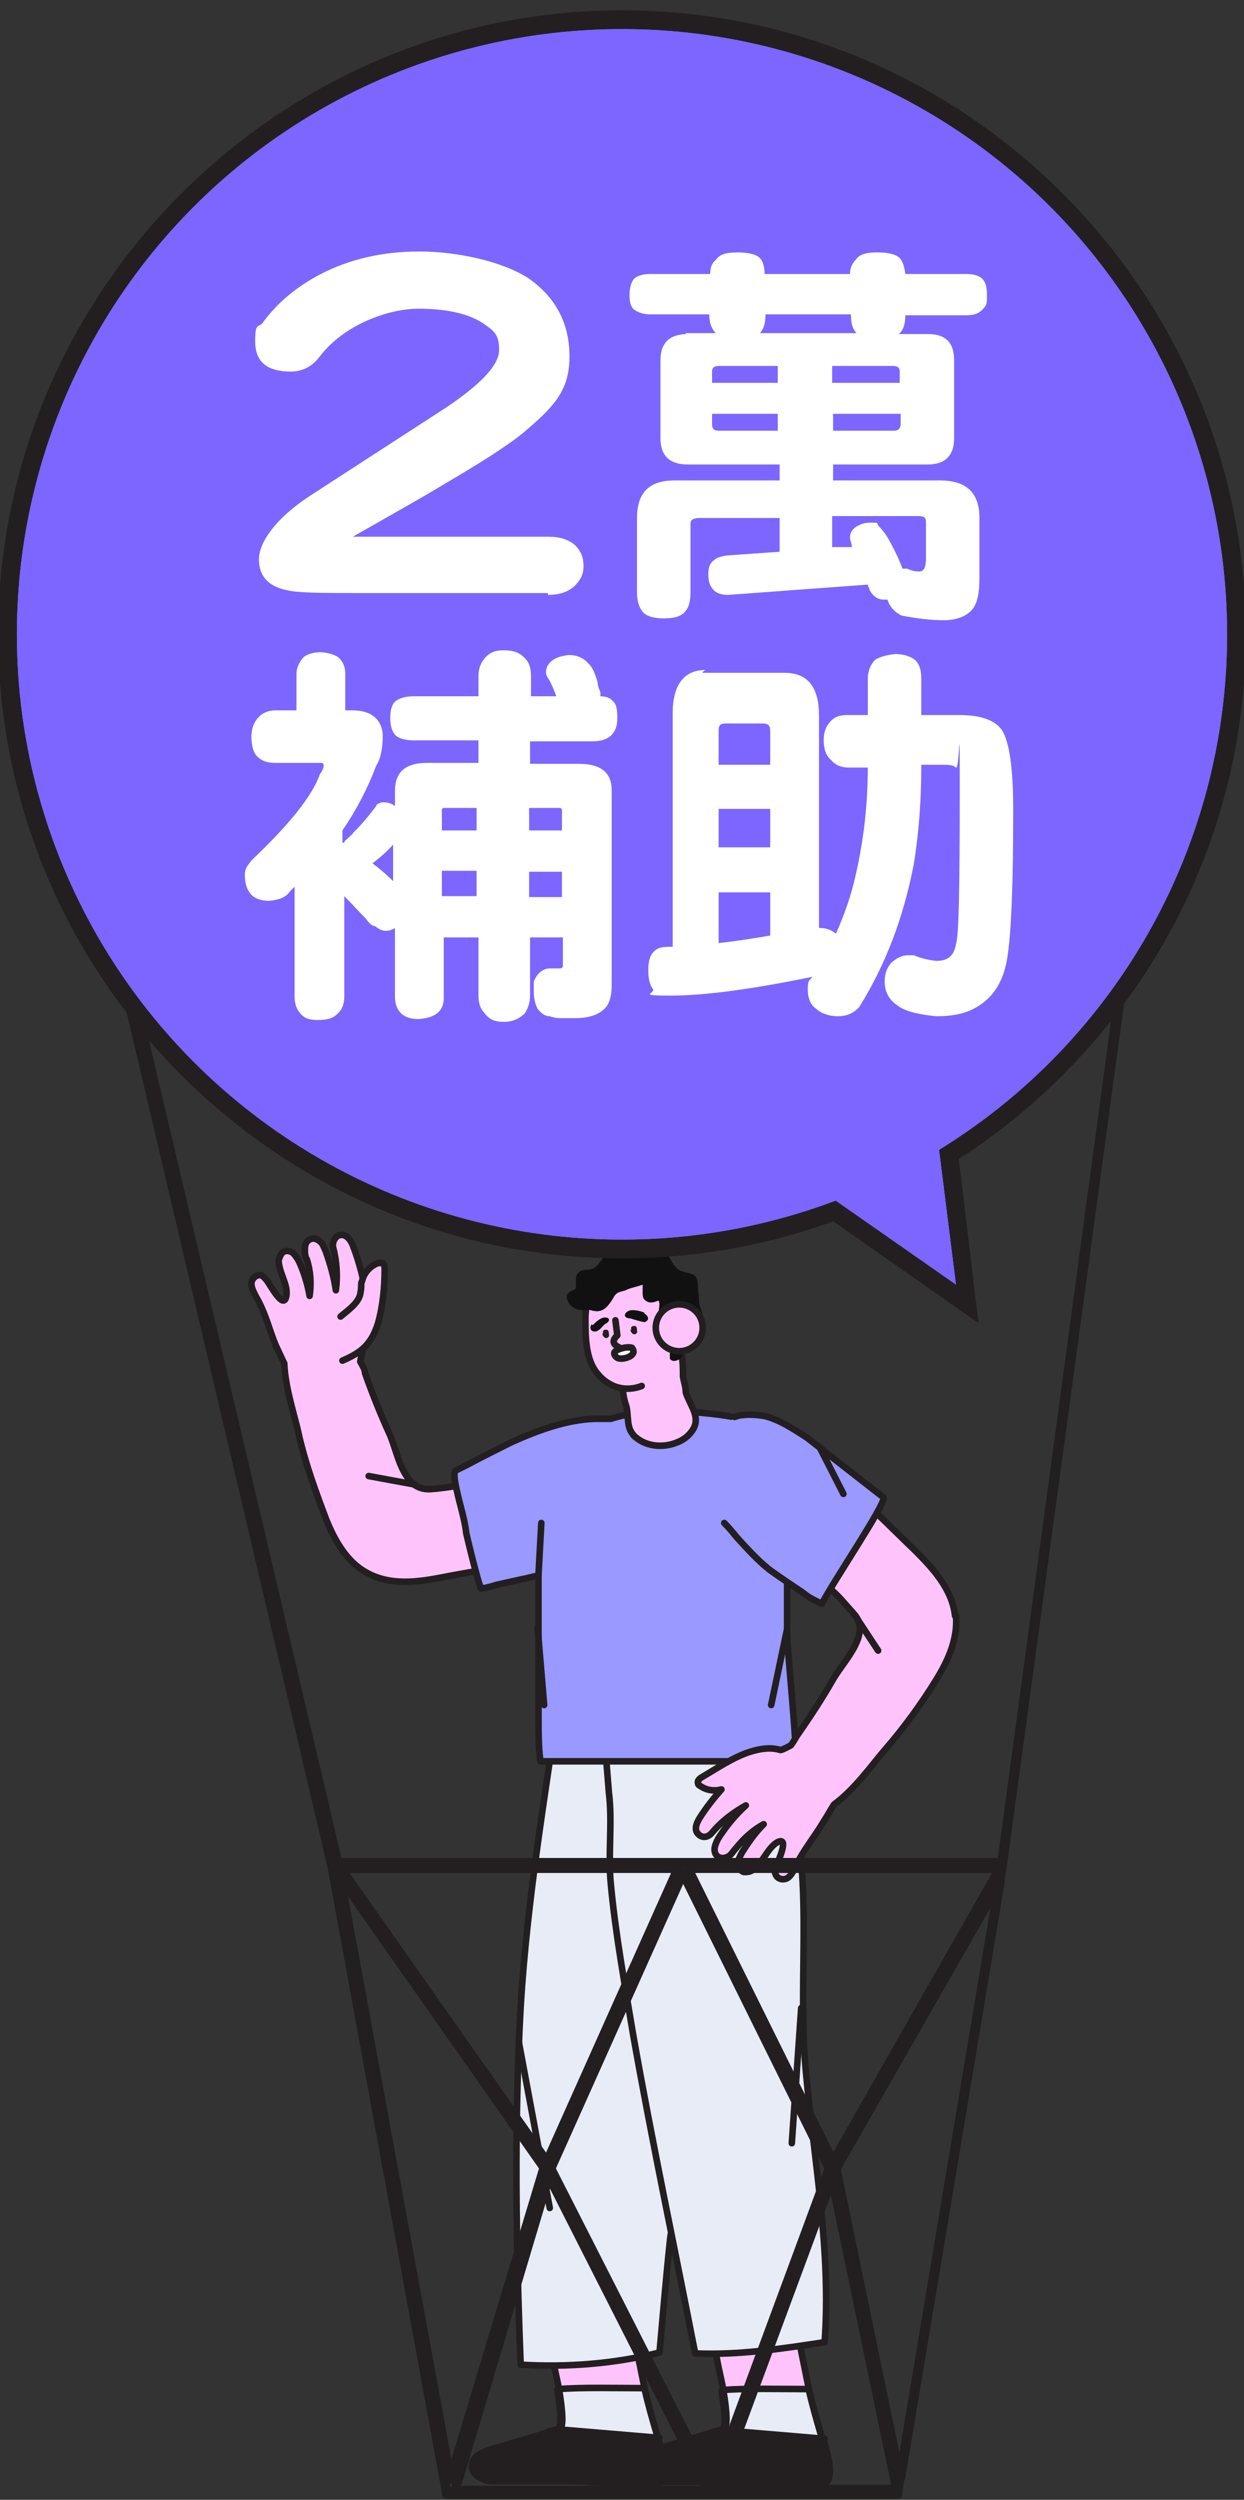
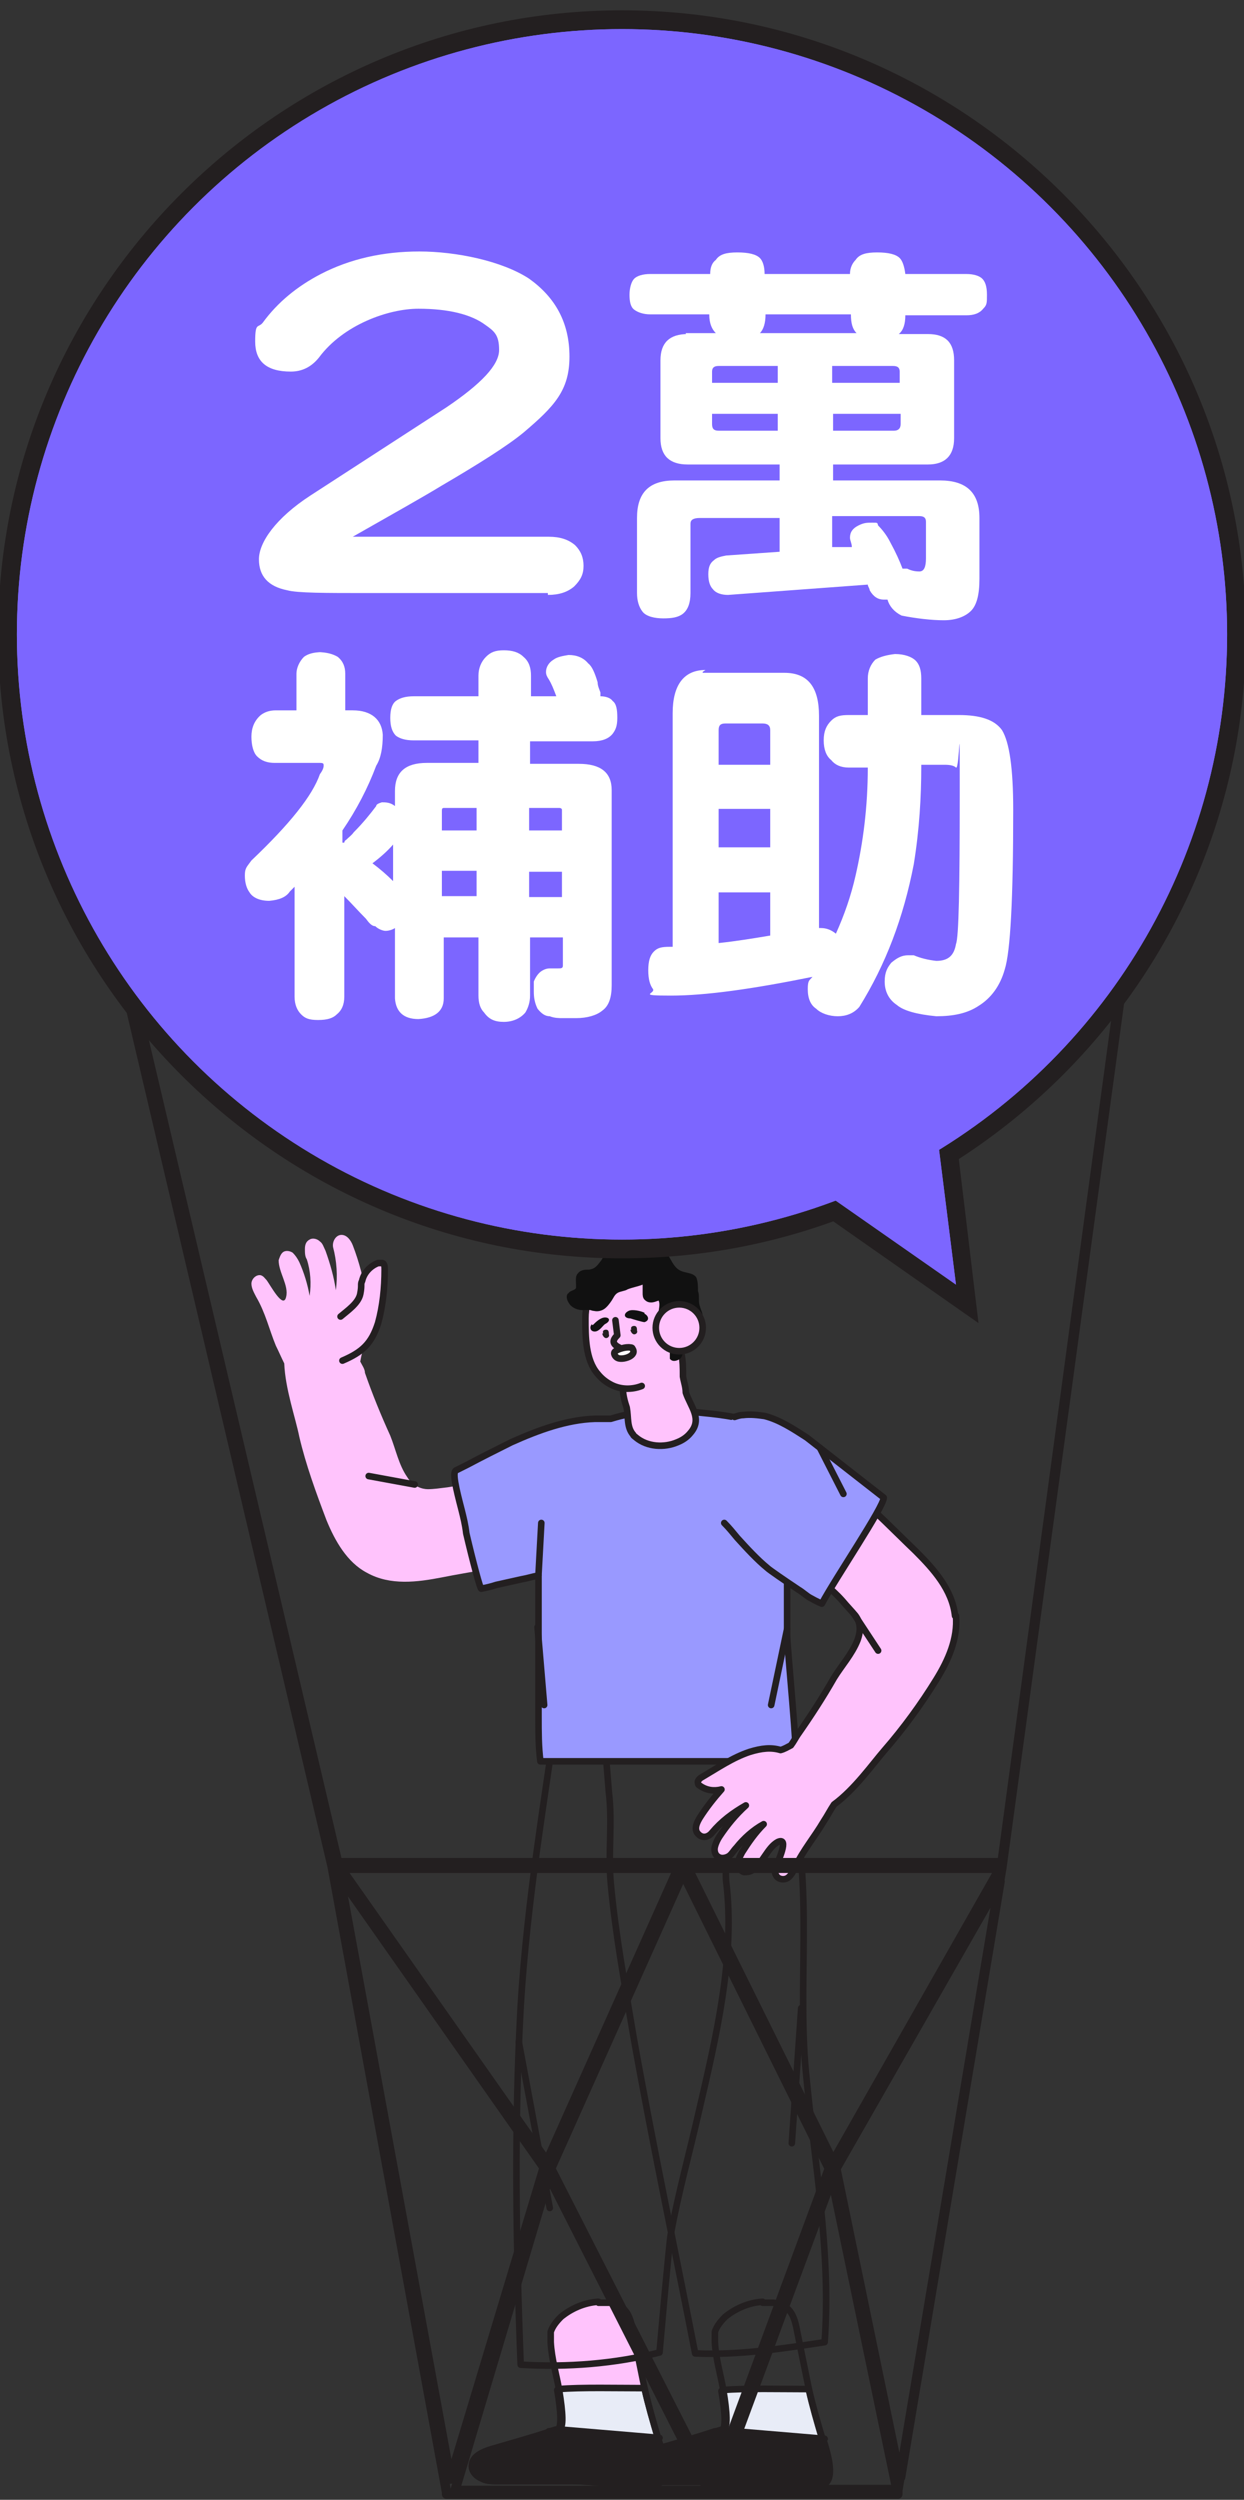
<svg xmlns="http://www.w3.org/2000/svg" id="_圖層_2" data-name=" 圖層 2" version="1.1" viewBox="0 0 132.6 266.4">
  <rect x="0" y="0" width="132.6" height="266.4" fill="#333333" stroke="none" />
  <defs>
    <style>
      .cls-1, .cls-2 {
        fill: none;
        stroke: #231f20;
        stroke-linecap: round;
        stroke-linejoin: round;
      }

      .cls-3 {
        isolation: isolate;
      }

      .cls-4 {
        fill: #7c66ff;
      }

      .cls-4, .cls-5, .cls-6, .cls-7, .cls-8, .cls-9, .cls-10, .cls-11 {
        stroke-width: 0px;
      }

      .cls-5 {
        fill: #99f;
      }

      .cls-2 {
        stroke-width: .7px;
      }

      .cls-6 {
        fill: #ffc3fc;
      }

      .cls-7 {
        fill: #e8ecf7;
      }

      .cls-8 {
        fill: #111;
      }

      .cls-9 {
        fill: #231f20;
      }

      .cls-10 {
        fill: #fff;
      }

      .cls-11 {
        fill: #ea7799;
      }
    </style>
  </defs>
  <g>
    <g>
      <g>
        <path class="cls-6" d="M63.8,245.4h1.2c1.9.3,2.2,1.6,2.5,3.2.4,2,.8,3.9,1.2,5.9.4,1.8.9,3.5,1.4,5.2.2.8.5,1.5.6,2.3.2,1.2.2,2.2-.4,2.6-.5.3-1,.3-1.5.3-2.7,0-5.3-.5-8-.5h-7.8c-.6,0-1.2,0-1.7-.3-.5-.2-1-.7-1-1.3,0-1,1.1-1.5,2.1-1.8,2.1-.6,4.2-1.2,6.3-1.9.3,0,.6-.2.9-.2h0c.5-.1.4-1.8,0-4.2-.3-1.7-.8-3.3-.9-5.1v-1.1c.2-.6.6-1.1,1.1-1.6,1.1-.9,2.5-1.5,3.9-1.6h.1Z" />
        <path class="cls-7" d="M59.6,254.6c2.2-.2,6.4-.1,9.1-.1.4,1.8.9,3.5,1.4,5.2.2.8.5,1.5.6,2.3-.3,0-.6.1-1,.1-2.4.2-4.9.4-7.2-.3-.9-.3-2.7-1.4-4-2.7.3,0,.6-.2.9-.2h0c.5-.1.4-1.8,0-4.2h.2Z" />
        <path class="cls-9" d="M70.1,259.7c.7,2.1,1.2,4.3.2,4.9-.5.3-1,.3-1.5.3-2.7,0-5.3-.5-8-.5h-7.8c-.6,0-1.2,0-1.7-.3-.5-.2-1-.7-1-1.3,0-1,1.1-1.5,2.1-1.8,2.4-.7,4.8-1.4,7.2-2.1l10.7.9h-.2Z" />
      </g>
      <g>
        <path class="cls-2" d="M63.8,245.4h1.2c1.9.3,2.2,1.6,2.5,3.2.4,2,.8,3.9,1.2,5.9.4,1.8.9,3.5,1.4,5.2.2.8.5,1.5.6,2.3.2,1.2.2,2.2-.4,2.6-.5.3-1,.3-1.5.3-2.7,0-5.3-.5-8-.5h-7.8c-.6,0-1.2,0-1.7-.3-.5-.2-1-.7-1-1.3,0-1,1.1-1.5,2.1-1.8,2.1-.6,4.2-1.2,6.3-1.9.3,0,.6-.2.9-.2h0c.5-.1.4-1.8,0-4.2-.3-1.7-.8-3.3-.9-5.1v-1.1c.2-.6.6-1.1,1.1-1.6,1.1-.9,2.5-1.5,3.9-1.6h.1Z" />
        <path class="cls-2" d="M59.6,254.6c2.2-.2,6.4-.1,9.1-.1.4,1.8.9,3.5,1.4,5.2.2.8.5,1.5.6,2.3-.3,0-.6.1-1,.1-2.4.2-4.9.4-7.2-.3-.9-.3-2.7-1.4-4-2.7.3,0,.6-.2.9-.2h0c.5-.1.4-1.8,0-4.2h.2Z" />
        <path class="cls-2" d="M70.1,259.7c.7,2.1,1.2,4.3.2,4.9-.5.3-1,.3-1.5.3-2.7,0-5.3-.5-8-.5h-7.8c-.6,0-1.2,0-1.7-.3-.5-.2-1-.7-1-1.3,0-1,1.1-1.5,2.1-1.8,2.4-.7,4.8-1.4,7.2-2.1l10.7.9h-.2Z" />
      </g>
      <g>
-         <path class="cls-6" d="M81.3,245.4h1.2c1.9.3,2.2,1.6,2.5,3.2.4,2,.8,3.9,1.2,5.9.4,1.8.9,3.5,1.4,5.2.2.8.5,1.5.6,2.3.2,1.2.2,2.2-.4,2.6-.5.3-1,.3-1.5.3-2.7,0-5.3-.5-8-.5h-7.8c-.6,0-1.2,0-1.7-.3-.5-.2-1-.7-1-1.3,0-1,1.1-1.5,2.1-1.8,2.1-.6,4.2-1.2,6.3-1.9.3,0,.6-.2.9-.2h0c.5-.1.4-1.8,0-4.2-.3-1.7-.8-3.3-.9-5.1v-1.1c.2-.6.6-1.1,1.1-1.6,1.1-.9,2.5-1.5,3.9-1.6h.1Z" />
        <path class="cls-7" d="M77.1,254.7c2.2-.2,6.4-.1,9.1-.1.4,1.8.9,3.5,1.4,5.2.2.8.5,1.5.6,2.3-.3,0-.6.1-1,.1-2.4.2-4.9.4-7.2-.3-.9-.3-2.7-1.4-4-2.7.3,0,.6-.2.9-.2h0c.5-.1.4-1.8,0-4.2h.2Z" />
        <path class="cls-9" d="M87.7,259.8c.7,2.1,1.2,4.3.2,4.9-.5.3-1,.3-1.5.3-2.7,0-5.3-.5-8-.5h-7.8c-.6,0-1.2,0-1.7-.3-.5-.2-1-.7-1-1.3,0-1,1.1-1.5,2.1-1.8,2.4-.7,4.8-1.4,7.2-2.1l10.7.9h-.2,0Z" />
      </g>
      <g>
        <path class="cls-2" d="M81.3,245.4h1.2c1.9.3,2.2,1.6,2.5,3.2.4,2,.8,3.9,1.2,5.9.4,1.8.9,3.5,1.4,5.2.2.8.5,1.5.6,2.3.2,1.2.2,2.2-.4,2.6-.5.3-1,.3-1.5.3-2.7,0-5.3-.5-8-.5h-7.8c-.6,0-1.2,0-1.7-.3-.5-.2-1-.7-1-1.3,0-1,1.1-1.5,2.1-1.8,2.1-.6,4.2-1.2,6.3-1.9.3,0,.6-.2.9-.2h0c.5-.1.4-1.8,0-4.2-.3-1.7-.8-3.3-.9-5.1v-1.1c.2-.6.6-1.1,1.1-1.6,1.1-.9,2.5-1.5,3.9-1.6h.1Z" />
        <path class="cls-2" d="M77.1,254.7c2.2-.2,6.4-.1,9.1-.1.4,1.8.9,3.5,1.4,5.2.2.8.5,1.5.6,2.3-.3,0-.6.1-1,.1-2.4.2-4.9.4-7.2-.3-.9-.3-2.7-1.4-4-2.7.3,0,.6-.2.9-.2h0c.5-.1.4-1.8,0-4.2h.2Z" />
        <path class="cls-2" d="M87.7,259.8c.7,2.1,1.2,4.3.2,4.9-.5.3-1,.3-1.5.3-2.7,0-5.3-.5-8-.5h-7.8c-.6,0-1.2,0-1.7-.3-.5-.2-1-.7-1-1.3,0-1,1.1-1.5,2.1-1.8,2.4-.7,4.8-1.4,7.2-2.1l10.7.9h-.2,0Z" />
      </g>
-       <path class="cls-7" d="M79.4,178.5c-1.5.1-19.5.2-19.7,1.6-1.6,11.4-3.5,22.2-4.2,33.7-.7,12.7-.5,25.5,0,38.2,5,.3,10-.1,14.8-1.3,0,0,1-11.5,1.2-12.6.8-4.4,2-8.7,3-13.1,1.8-7.8,3.9-16.5,2.9-24.5-.2-1.8.5-21.9,1.9-22h0Z" />
      <path class="cls-2" d="M79.4,178.5c-1.5.1-19.5.2-19.7,1.6-1.6,11.4-3.5,22.2-4.2,33.7-.7,12.7-.5,25.5,0,38.2,5,.3,10-.1,14.8-1.3,0,0,1-11.5,1.2-12.6.8-4.4,2-8.7,3-13.1,1.8-7.8,3.9-16.5,2.9-24.5-.2-1.8.5-21.9,1.9-22h0Z" />
      <path class="cls-6" d="M64.9,154.7c-2.3-1.4-4.8-.6-7.2.3-3.4,1.2-6.4,3-10,3.5-.8.1-1.5.2-2.1.2s-1.6-.3-2.2-1.3h0c-.9-1.3-1.2-2.9-1.8-4.4-1-2.2-1.9-4.4-2.7-6.7,0-.4-.3-.8-.5-1.2.2-1.2.6-2.2.9-3.4v-1.5c0-.6-.2-1.2-.2-1.8-.3-1.9-.8-3.9-1.5-5.7-.2-.5-.6-1.1-1.2-1.1s-1,.7-.9,1.3c.4,1.5.5,3.1.3,4.6-.2-1.4-.6-2.8-1.1-4.2-.2-.4-.3-.8-.6-1-.3-.3-.8-.4-1.1-.2-.4.2-.5.6-.5,1s0,.8.2,1.1c.4,1.2.5,2.6.3,3.9-.2-1.2-.6-2.5-1.1-3.6-.2-.4-.4-.7-.7-1-.3-.2-.8-.3-1.1,0-.2.2-.3.5-.4.8,0,1.3,1.1,2.7.8,3.9-.3,1.4-1.7-1.3-2.1-1.8-.2-.2-.3-.4-.6-.5-.5-.1-1,.4-1,.9s.3,1,.5,1.4c1,1.7,1.4,3.5,2.1,5.2.3.6.6,1.3.9,1.9.1,2.7,1.2,5.8,1.6,7.8.7,3,1.8,6,2.9,8.9.9,2.2,2.2,4.5,4.3,5.6,2.5,1.4,5.4,1,8,.5,3-.6,6.1-1,9.1-1.8,2.3-.6,4.6-1.3,6.6-2.6s3.1-3.4,3.4-5.7c.2-1.2-.6-2.4-1.7-3h0l.4-.3h0Z" />
-       <path class="cls-2" d="M64.9,154.7c-2.3-1.4-4.8-.6-7.2.3-3.4,1.2-6.4,3-10,3.5-.8.1-1.5.2-2.1.2s-1.6-.3-2.2-1.3h0c-.9-1.3-1.2-2.9-1.8-4.4-1-2.2-1.9-4.4-2.7-6.7,0-.4-.3-.8-.5-1.2.2-1.2.6-2.2.9-3.4v-1.5c0-.6-.2-1.2-.2-1.8-.3-1.9-.8-3.9-1.5-5.7-.2-.5-.6-1.1-1.2-1.1s-1,.7-.9,1.3c.4,1.5.5,3.1.3,4.6-.2-1.4-.6-2.8-1.1-4.2-.2-.4-.3-.8-.6-1-.3-.3-.8-.4-1.1-.2-.4.2-.5.6-.5,1s0,.8.2,1.1c.4,1.2.5,2.6.3,3.9-.2-1.2-.6-2.5-1.1-3.6-.2-.4-.4-.7-.7-1-.3-.2-.8-.3-1.1,0-.2.2-.3.5-.4.8,0,1.3,1.1,2.7.8,3.9-.3,1.4-1.7-1.3-2.1-1.8-.2-.2-.3-.4-.6-.5-.5-.1-1,.4-1,.9s.3,1,.5,1.4c1,1.7,1.4,3.5,2.1,5.2.3.6.6,1.3.9,1.9.1,2.7,1.2,5.8,1.6,7.8.7,3,1.8,6,2.9,8.9.9,2.2,2.2,4.5,4.3,5.6,2.5,1.4,5.4,1,8,.5,3-.6,6.1-1,9.1-1.8,2.3-.6,4.6-1.3,6.6-2.6s3.1-3.4,3.4-5.7c.2-1.2-.6-2.4-1.7-3h0l.4-.3h0Z" />
-       <path class="cls-7" d="M64.9,191l-.9-11.1c3-.3,5.9-.5,8.9-.8,1.4-.1,4.3-.9,5.6-.5,3.2,1,4,7.6,4.9,10.1,3.7,10.3,1.5,21.4,2.5,32.1.9,9.6,2.7,19.2,2,28.8-4.6.7-9.1,1.4-13.8,1.2-2.2-11.3-4.6-22.6-6.6-33.9-.9-5.4-1.9-10.8-2.4-16.2-.3-3.2.2-6.5-.2-9.7h0Z" />
      <path class="cls-2" d="M64.9,191l-.9-11.1c3-.3,5.9-.5,8.9-.8,1.4-.1,4.3-.9,5.6-.5,3.2,1,4,7.6,4.9,10.1,3.7,10.3,1.5,21.4,2.5,32.1.9,9.6,2.7,19.2,2,28.8-4.6.7-9.1,1.4-13.8,1.2-2.2-11.3-4.6-22.6-6.6-33.9-.9-5.4-1.9-10.8-2.4-16.2-.3-3.2.2-6.5-.2-9.7h0Z" />
      <path class="cls-11" d="M77.3,165.9c0,.1-.3.2-.5.3-.4.2-1,.2-1.4,0-.2-.2-.3-.4-.4-.7-1-2.6-.8-7.4,1.4-9.4.8-.7,2.4-1.2,3.3-.4.8.6.7,1.9.7,2.8,0,2.5-1.1,4.9-2.6,6.8-.2.2-.4.5-.6.7h0Z" />
      <path class="cls-5" d="M83.9,168.1c0-2.6.4-5.2.8-7.7h0c.3-2.1.2-4-.8-5.9-.7-1.4-1.9-2.3-3.3-2.8-2-.8-4.4-1-6.4-1.2-3.1-.4-6.2-.2-9.1.7h-1.7c-3,.1-6,1.2-8.9,2.5h0c-1.6.8-3.2,1.6-4.7,2.4-.4.2-.8.4-1.2.6s0,1.9.6,4.2c.2.8.4,1.6.5,2.5.7,3,1.5,6,1.6,5.9.5-.1,1-.2,1.6-.4.9-.2,1.8-.4,2.7-.6.6-.1,1.2-.3,1.8-.4v15.1c0,1.6,0,3.1.2,4.7h27.2c.3,0-.9-12.3-.9-13.4v-6h0v-.2h0Z" />
      <path class="cls-2" d="M83.9,168.1c0-2.6.4-5.2.8-7.7h0c.3-2.1.2-4-.8-5.9-.7-1.4-1.9-2.3-3.3-2.8-2-.8-4.4-1-6.4-1.2-3.1-.4-6.2-.2-9.1.7h-1.7c-3,.1-6,1.2-8.9,2.5h0c-1.6.8-3.2,1.6-4.7,2.4-.4.2-.8.4-1.2.6s0,1.9.6,4.2c.2.8.4,1.6.5,2.5.7,3,1.5,6,1.6,5.9.5-.1,1-.2,1.6-.4.9-.2,1.8-.4,2.7-.6.6-.1,1.2-.3,1.8-.4v15.1c0,1.6,0,3.1.2,4.7h27.2c.3,0-.9-12.3-.9-13.4v-6h0v-.2h0Z" />
      <path class="cls-6" d="M36.3,140.3c.7-.6,1.9-1.4,2.1-2.4s0-1,.2-1.4c.2-.9.9-1.6,1.7-1.9h.4c.3,0,.3.4.3.7,0,1.9-.2,3.9-.7,5.7-.7,2.2-1.7,3.1-3.8,4-1.8.7-1.6-1.9-1.4-2.8.2-.9.7-1.4,1.2-1.9h0Z" />
      <path class="cls-2" d="M36.3,140.3c.7-.6,1.9-1.4,2.1-2.4s0-1,.2-1.4c.2-.9.9-1.6,1.7-1.9h.4c.3,0,.3.4.3.7,0,1.9-.2,3.9-.7,5.7-.7,2.2-1.7,3.1-3.8,4" />
      <path class="cls-6" d="M66.4,148c0,.7.2,1.4.4,2,.2,1.1,0,2.1.7,2.9,0,.1.2.2.3.3,1.2,1,3,1.1,4.4.5.5-.2,1-.5,1.4-1,1.3-1.5,0-2.8-.5-4.3,0-.6-.2-1.1-.3-1.7,0-.9,0-1.7-.2-2.6v-.3c-.5-.7-1.4-.8-2.3-.7-.9,0-1.7.5-2.4,1-.6.4-1.1,1-1.4,1.6-.3.7-.3,1.4-.2,2.2h0Z" />
      <path class="cls-2" d="M66.4,148c0,.7.2,1.4.4,2,.2,1.1,0,2.1.7,2.9,0,.1.2.2.3.3,1.2,1,3,1.1,4.4.5.5-.2,1-.5,1.4-1,1.3-1.5,0-2.8-.5-4.3,0-.6-.2-1.1-.3-1.7,0-.9,0-1.7-.2-2.6v-.3c-.5-.7-1.4-.8-2.3-.7-.9,0-1.7.5-2.4,1-.6.4-1.1,1-1.4,1.6-.3.7-.3,1.4-.2,2.2h0Z" />
      <path class="cls-6" d="M65.4,147.6c1,.5,2.2.5,3.2.1,2.4-.9,3.6-3.3,3.8-5.7v-1.4c0-1.7-1.1-3.3-2.6-4.2-1.1-.6-2.4-.9-3.7-.7-.4,0-.8.2-1.2.4-.5.2-1,.6-1.3,1,0,0,0,.1-.2.2-.7.9-1,2-1,3.2,0,1.9,0,4.4,1.3,5.9.4.5.9.9,1.5,1.2,0,0,.2,0,.2,0Z" />
      <path class="cls-2" d="M72.4,142v-1.4c0-1.7-1.1-3.3-2.6-4.2-1.1-.6-2.4-.9-3.7-.7-.4,0-.8.2-1.2.4-.5.2-1,.6-1.3,1,0,0,0,.1-.2.2-.7.9-1,2-1,3.2,0,1.9,0,4.4,1.3,5.9.4.5.9.9,1.5,1.2,1,.5,2.2.5,3.2.1" />
      <path class="cls-9" d="M67.2,141.7c0,.2.2.5.4.5s.4-.2.3-.4c0-.2,0-.5-.3-.5s-.4.2-.3.4h0Z" />
      <path class="cls-9" d="M64.2,142.1c0,.2.2.5.4.5s.4-.2.3-.4c0-.2,0-.5-.3-.5s-.4.2-.3.4h0Z" />
      <path class="cls-8" d="M63.1,141.1c-.3.3-.2.8.3.8s.9-.7,1.1-.8c.6-.3.5-.7,0-.7s-1,.5-1.3.8h-.1Z" />
      <path class="cls-8" d="M68.7,140c.4.2.6.7,0,.9-.2,0-1.2-.3-1.5-.4-.7,0-.8-.5-.2-.8.4-.2,1.3,0,1.7.2h0Z" />
      <path class="cls-8" d="M74.1,141.3c.3-.3.8-.6.8-1s-.2-.7-.3-1.1c-.2-.5,0-1.1-.2-1.6,0-.5,0-1.1-.2-1.5-.4-.5-1.1-.4-1.7-.7-1-.5-1.1-2-2.1-2.4-1.1-.4-2.2.6-3.4.4-.6,0-1.2-.4-1.7-.3-.6.1-.9.7-1.2,1.2-.4.5-.6.9-1.3,1-.4,0-.9,0-1.2.4-.3.3-.2.8-.2,1.2v.3c0,.3-.6.3-.8.6-.3.2-.2.7,0,1,.3.6,1.1.9,1.8.8h.4c.2,0,.3.1.5.1.4.1.8,0,1.1-.2s.6-.6.8-.9c.2-.3.3-.6.6-.8.3-.2.8-.2,1.1-.4.5-.2,1.1-.3,1.6-.5v.9c0,.2,0,.5.2.7s.4.3.7.3.5-.1.8-.2c.2.4,0,.9,0,1.3v1.4c0,.4,0,.9.5,1.2.2.1.6.1.7.4v1.9c.3.4.8.2,1.1,0,.3-.3.3-.8.4-1.2,0-.5,0-.9.5-1.2.3-.3.4-.6.6-.9h0v-.2h0Z" />
      <path class="cls-10" d="M67.2,143.6s.2,0,.2.1c.6.8-1.1,1.3-1.6,1-.2-.1-.5-.5-.2-.7.2-.2,1.1-.5,1.6-.4h0Z" />
      <path class="cls-2" d="M67.2,143.6s.2,0,.2.1c.6.8-1.1,1.3-1.6,1-.2-.1-.5-.5-.2-.7.2-.2,1.1-.5,1.6-.4h0Z" />
      <path class="cls-6" d="M101.8,172.2c-.3-2.8-2.3-5-4.2-6.9-2.2-2.1-4.4-4.4-6.7-6.3-1.8-1.5-3.7-3-5.9-3.9-2.2-.9-4.6-.6-6.7.5-1.1.6-1.6,1.9-1.4,3.1.2,2.6,2.3,4.3,4.3,5.7,3,2.1,6.2,3.5,8.6,6.2.5.6,1,1.1,1.4,1.6.5.7.6,1.5.2,2.6h0c-.6,1.5-1.7,2.7-2.5,4-1.2,2.1-2.5,4.1-3.9,6.1-.2.3-.4.7-.7,1.1-.4.2-.7.4-1.1.5-1-.3-2-.2-3.3.2-1.8.6-3.4,1.7-5.1,2.7-.2.1-.5.4-.4.6,0,.1,0,.2.2.3.7.5,1.5.6,2.3.4-.8.9-1.6,1.9-2.3,3-.3.5-.6,1.1-.3,1.6.5.7,1.2.5,1.6,0,1-1.2,2.2-2.1,3.6-2.9-1.1,1-2,2.1-2.8,3.3-.2.3-.4.7-.5,1.1s0,.9.4,1.1c.3.2.8.1,1.1-.1.3-.2.5-.6.8-.9.8-1,1.8-1.9,2.9-2.5-.9.9-1.6,1.9-2.3,3-.2.4-.4.7-.4,1.1s.2.9.6,1c.3,0,.6,0,.9-.2,1.1-.7,1.6-2.4,2.7-3,1.3-.6,0,2.1-.2,2.7,0,.2-.2.5,0,.8.2.5.9.6,1.3.3s.6-.8.8-1.2c.8-1.7,2-3.1,3-4.8.4-.6.7-1.2,1.1-1.8,2.2-1.6,4.1-4.3,5.4-5.8,2-2.3,3.9-4.9,5.5-7.5,1.3-2.1,2.3-4.4,2.1-6.8h0Z" />
      <path class="cls-2" d="M101.8,172.2c-.3-2.8-2.3-5-4.2-6.9-2.2-2.1-4.4-4.4-6.7-6.3-1.8-1.5-3.7-3-5.9-3.9-2.2-.9-4.6-.6-6.7.5-1.1.6-1.6,1.9-1.4,3.1.2,2.6,2.3,4.3,4.3,5.7,3,2.1,6.2,3.5,8.6,6.2.5.6,1,1.1,1.4,1.6.5.7.6,1.5.2,2.6h0c-.6,1.5-1.7,2.7-2.5,4-1.2,2.1-2.5,4.1-3.9,6.1-.2.3-.4.7-.7,1.1-.4.2-.7.4-1.1.5-1-.3-2-.2-3.3.2-1.8.6-3.4,1.7-5.1,2.7-.2.1-.5.4-.4.6,0,.1,0,.2.2.3.7.5,1.5.6,2.3.4-.8.9-1.6,1.9-2.3,3-.3.5-.6,1.1-.3,1.6.5.7,1.2.5,1.6,0,1-1.2,2.2-2.1,3.6-2.9-1.1,1-2,2.1-2.8,3.3-.2.3-.4.7-.5,1.1s0,.9.4,1.1c.3.2.8.1,1.1-.1.3-.2.5-.6.8-.9.8-1,1.8-1.9,2.9-2.5-.9.9-1.6,1.9-2.3,3-.2.4-.4.7-.4,1.1s.2.9.6,1c.3,0,.6,0,.9-.2,1.1-.7,1.6-2.4,2.7-3,1.3-.6,0,2.1-.2,2.7,0,.2-.2.5,0,.8.2.5.9.6,1.3.3s.6-.8.8-1.2c.8-1.7,2-3.1,3-4.8.4-.6.7-1.2,1.1-1.8,2.2-1.6,4.1-4.3,5.4-5.8,2-2.3,3.9-4.9,5.5-7.5,1.3-2.1,2.3-4.4,2.1-6.8h0Z" />
      <path class="cls-5" d="M94.1,159.5c0,1-5.1,8.5-6.6,11.3,0,0-.5-.2-1.2-.6-.4-.2-.8-.6-1.3-.9-1.5-1-3.1-2.1-3.3-2.3-1.1-.9-2.2-2.1-3.2-3.2-.5-.6-.9-1.1-1.4-1.6-1.5-1.8-2.5-4.1-2.2-6.4.2-2.3,2-4.5,4.4-4.9s1.6,0,2.3.1c1.6.4,3.1,1.4,4.5,2.3l8.2,6.4h0l-.2-.2h0Z" />
      <path class="cls-2" d="M78.3,151c.3-.1.6-.2.9-.2.8-.1,1.6,0,2.3.1,1.6.4,3.1,1.4,4.5,2.3l8.2,6.4c0,1-5.1,8.5-6.6,11.3,0,0-.5-.2-1.2-.6-.4-.2-.8-.6-1.3-.9-1.5-1-3.1-2.1-3.3-2.3-1.1-.9-2.2-2.1-3.2-3.2-.5-.6-.9-1.1-1.4-1.6" />
      <line class="cls-2" x1="57.4" y1="167.8" x2="57.7" y2="162.3" />
      <circle class="cls-6" cx="72.4" cy="141.5" r="2.5" />
      <circle class="cls-2" cx="72.4" cy="141.5" r="2.5" />
      <path class="cls-2" d="M65.6,140.7l.2,1.6c-.5.5-.6.9.2,1.3" />
      <line class="cls-2" x1="87.4" y1="154.3" x2="89.9" y2="159.2" />
      <line class="cls-2" x1="83.9" y1="173.6" x2="82.2" y2="181.7" />
      <line class="cls-2" x1="57.3" y1="173.4" x2="58" y2="181.7" />
      <line class="cls-2" x1="91.1" y1="172.1" x2="93.6" y2="175.9" />
      <line class="cls-2" x1="44.2" y1="158.2" x2="39.3" y2="157.3" />
      <line class="cls-2" x1="85.4" y1="214" x2="84.4" y2="228.4" />
      <line class="cls-2" x1="55.3" y1="217.6" x2="58.6" y2="235.3" />
    </g>
    <path class="cls-1" d="M121.4,93.3c-.2,0-.3,0-.4.2l-14.2,105H36L12.5,98.7c0-.2-.2-.2-.4-.2s-.2.2-.2.4l23.5,100,12.2,66.7h0v.2h48.1v-.4l11.1-66.4,14.3-105.2c0-.2,0-.3-.2-.4h.6,0ZM58.3,230.4l-22-31.3h36l-14,31.3h0ZM72.8,199.6l15.6,31.5-12.5,33.8-17.2-33.8,14.1-31.5h0ZM58.5,231.9l17,33.5h-27l10-33.5ZM88.7,232.1l6.9,33.2h-19.2l12.3-33.2h0ZM88.8,230.4l-15.5-31.3h33.3l-17.8,31.3ZM36.3,200.1l21.7,30.9-10,33.2-11.8-64.2h0ZM95.9,264l-6.8-32.9,17.5-30.6-10.6,63.5h0Z" />
  </g>
  <g>
    <g>
      <g>
        <circle class="cls-4" cx="66.3" cy="67.6" r="64.5" />
        <polygon class="cls-4" points="101.9 136.9 99 113.8 84 124.4 101.9 136.9" />
      </g>
      <g>
        <path class="cls-9" d="M66.3,134.1C29.7,134.1-.2,104.2-.2,67.6S29.7,1.1,66.3,1.1s66.5,29.9,66.5,66.5-29.9,66.5-66.5,66.5Z" />
        <polygon class="cls-9" points="80.6 124.4 100.6 110.2 104.3 141 80.6 124.4" />
      </g>
    </g>
    <g>
      <g>
        <circle class="cls-4" cx="66.3" cy="67.6" r="64.5" />
        <polygon class="cls-4" points="101.9 136.9 99 113.8 84 124.4 101.9 136.9" />
      </g>
      <g>
        <circle class="cls-4" cx="66.3" cy="67.6" r="64.5" />
        <polygon class="cls-4" points="101.9 136.9 99 113.8 84 124.4 101.9 136.9" />
      </g>
    </g>
  </g>
  <g class="cls-3">
    <g class="cls-3">
      <path class="cls-10" d="M58.3,63.2h-19c-4.7,0-7.6,0-8.7-.3-2-.4-3-1.5-3-3.3s1.8-4.4,5.5-6.8l14.5-9.4c3.7-2.5,5.6-4.5,5.6-6.1s-.5-2-1.5-2.7c-1.5-1.1-3.9-1.7-7.1-1.7s-8,1.7-10.6,5.2c-.8,1-1.8,1.5-3,1.5-2.6,0-3.8-1.1-3.8-3.2s.3-1.4.8-2c1.6-2.2,3.7-3.9,6.2-5.2,3.1-1.6,6.6-2.4,10.5-2.4s8.8,1,11.7,2.9c2.8,2,4.3,4.7,4.3,8.3s-1.6,5.3-4.9,8.1c-1.7,1.4-4.7,3.3-8.8,5.7-1.8,1.1-5,2.9-9.4,5.4h20.9c1.2,0,2.1.3,2.8.9.6.6.9,1.3.9,2.2s-.3,1.5-1,2.2c-.7.6-1.6.9-2.8.9v-.2h-.1Z" />
    </g>
  </g>
  <g class="cls-3">
    <g class="cls-3">
      <path class="cls-10" d="M73.1,35.5h3.2c-.4-.4-.7-1-.7-2h-6.3c-.7,0-1.3-.2-1.7-.5-.4-.3-.5-.9-.5-1.6s.2-1.4.5-1.7c.3-.3.9-.5,1.7-.5h6.4c0-.7.2-1.2.6-1.5.4-.6,1.1-.8,2.3-.8s2,.2,2.4.6c.3.3.5.9.5,1.7h9.1c0-.7.3-1.2.6-1.5.4-.6,1.1-.8,2.3-.8s2,.2,2.4.6c.3.3.5.9.6,1.7h6.5c.8,0,1.4.2,1.7.5.3.3.5.8.5,1.7s0,1.1-.4,1.5c-.4.5-1,.7-1.8.7h-6.5c0,.9-.2,1.6-.7,2h3.1c1.9,0,2.8.9,2.8,2.8v8.3c0,1.9-1,2.8-2.8,2.8h-10.1v1.7h11.4c2.8,0,4.2,1.3,4.2,4v6.5c0,1.7-.3,2.8-.9,3.4s-1.6,1-2.9,1-3-.2-4.5-.5c-.8-.4-1.3-1-1.5-1.7h-.4c-.6,0-1.1-.3-1.5-1,0-.2-.2-.4-.2-.6l-14.9,1.1c-.7,0-1.3-.2-1.6-.6-.3-.3-.5-.8-.5-1.6s.2-1.2.6-1.5c.3-.3.8-.4,1.3-.5l5.7-.4v-3.6h-8.5c-.7,0-1,.2-1,.6v7.4c0,1.1-.3,1.8-.8,2.2s-1.2.5-2.1.5-1.8-.2-2.2-.7c-.4-.5-.6-1.2-.6-2v-8c0-2.7,1.3-4,4-4h11.2v-1.7h-9.8c-1.9,0-2.9-.9-2.9-2.8v-8.3c0-1.9,1-2.8,2.9-2.8h-.2,0ZM75.9,40.8h7v-1.8h-6.3c-.5,0-.7.2-.7.6v1.2ZM82.9,45.9v-1.8h-7v1.1c0,.5.2.7.7.7h6.3ZM91.3,35.5h0c-.4-.4-.6-1-.6-2h-9.1c0,.9-.2,1.6-.6,2h10.4-.1ZM88.7,39v1.8h7.2v-1.2c0-.4-.2-.6-.7-.6h-6.6,0ZM95.3,45.9c.4,0,.7-.2.7-.7v-1.1h-7.2v1.8h6.6,0ZM96.2,60.6h.5c.4.2.8.3,1.3.3s.7-.5.7-1.4v-3.9c0-.4-.2-.6-.7-.6h-9.3v3.3h2.1c0-.4-.2-.7-.2-1,0-.6.3-1,.9-1.3s.9-.3,1.5-.3.5,0,.6.3c.4.4.9,1,1.3,1.8.6,1.1,1,2,1.3,2.8Z" />
    </g>
    <g class="cls-3">
      <path class="cls-10" d="M33.9,69.5c.9,0,1.6.2,2.1.5.6.5.8,1.1.8,1.8v3.9h.8c2,0,3.1,1,3.2,2.6,0,1.4-.2,2.5-.7,3.3-.9,2.4-2.1,4.7-3.6,6.9v1.3h.2s0-.2.2-.3c.3-.3.6-.5.8-.8,1-1,1.8-2,2.4-2.8,0-.2.3-.3.6-.4.4,0,.9,0,1.4.4v-1.6c0-2,1.1-3,3.4-3h5.5v-2.4h-6.9c-.9,0-1.5-.2-1.9-.5-.4-.4-.6-1-.6-1.9s.2-1.5.6-1.8c.4-.3,1-.5,1.9-.5h6.9v-2.2c0-.8.3-1.5.8-2s1-.7,1.9-.7,1.6.2,2.1.7c.6.5.8,1.2.8,2v2.2h2.7c-.3-.8-.5-1.3-.8-1.8-.2-.3-.3-.5-.3-.8,0-.5.3-1,.8-1.3.4-.3,1-.4,1.6-.5.9,0,1.6.3,2.1.9.4.3.7,1,1,2,0,.4.2.8.3,1.1v.4c.6,0,1.1.2,1.3.5.4.3.5.9.5,1.8s-.2,1.3-.5,1.7c-.4.5-1.1.8-2.1.8h-6.7v2.4h5.2c2.3,0,3.5.9,3.5,2.8v20.8c0,1.3-.3,2.2-1,2.7-.6.5-1.6.8-2.8.8h-1.4c-.4,0-.9,0-1.4-.2-.5,0-.9-.3-1.3-.8-.3-.6-.4-1.2-.4-1.8v-1.1c.2-.5.5-.9.8-1.1s.6-.3.9-.3h.9c.3,0,.5,0,.5-.3v-3h-3.5v6.2c0,.7-.2,1.3-.5,1.8-.5.6-1.3,1-2.3,1s-1.6-.3-2.1-1c-.4-.4-.6-1-.6-1.8v-6.2h-3.7v6.5c0,1.4-1,2.1-2.7,2.2-1.6,0-2.4-.8-2.5-2.2v-7.5c-.3.2-.7.3-1,.3s-.8-.2-1.1-.5c-.4,0-.7-.4-1-.8-.8-.8-1.5-1.6-2.3-2.4v10.7c0,.9-.3,1.5-.8,1.9-.4.4-1,.6-2,.6s-1.4-.2-1.8-.6-.7-1-.7-1.9v-11.7c-.2.2-.3.3-.5.5-.4.6-1.1.9-2.2,1-1.1,0-1.8-.4-2.1-.9-.3-.4-.5-1-.5-1.8s.2-.9.7-1.6c4.1-3.9,6.5-6.9,7.3-9.2.3-.4.4-.7.4-.9s0-.3-.4-.3h-4.8c-.8,0-1.4-.2-1.9-.7-.4-.4-.6-1.2-.6-2.1s.3-1.7,1-2.3c.4-.3.9-.5,1.6-.5h2.2v-3.9c0-.6.3-1.3.8-1.8.4-.3,1-.5,1.9-.5h-.4ZM39.7,92c.8.6,1.5,1.2,2.2,1.9v-3.9c-.6.7-1.4,1.4-2.2,2ZM47.1,88.5h3.7v-2.4h-3.4c-.2,0-.3,0-.3.3v2.1ZM47.1,95.5h3.7v-2.7h-3.7v2.7ZM56.4,86.1v2.4h3.5v-2.2s0-.2-.3-.2c0,0-3.2,0-3.2,0ZM56.4,92.9v2.7h3.5v-2.7h-3.5Z" />
      <path class="cls-10" d="M74.9,71.7h8.7c2.5,0,3.7,1.5,3.7,4.6v22.6h.2c.6,0,1.1.2,1.6.6.9-2,1.6-4,2.1-6.2.8-3.5,1.3-7.3,1.3-11.5h-2c-.9,0-1.5-.3-1.9-.8-.5-.4-.8-1.1-.8-2.1s.3-1.6.8-2.1,1-.6,1.9-.6h2v-3.9c0-.8.3-1.5.8-2,.5-.3,1.2-.5,2.1-.6,1,0,1.8.3,2.2.7s.6,1,.6,1.9v3.9h4c2.3,0,3.8.5,4.6,1.6.8,1.3,1.2,4.1,1.2,8.5,0,9.5-.3,15.1-.9,17-.5,1.8-1.5,3.1-2.8,3.9-1.2.8-2.7,1.1-4.5,1.1-2.1-.2-3.5-.6-4.2-1.2-.9-.6-1.3-1.5-1.3-2.5s.3-1.5.7-2c.6-.5,1.1-.8,1.8-.8s.5,0,.6,0c.7.3,1.5.5,2.4.6,1.3,0,1.9-.6,2.1-1.8.3-.7.4-6,.4-16.1s0-2.4-.4-2.7c-.2-.2-.6-.3-1.2-.3h-2.5v.2c0,3.2-.2,6.7-.8,10.4-1.1,5.7-3,10.7-5.8,15.2-.6.7-1.4,1-2.3,1s-1.8-.3-2.3-.8c-.6-.4-.9-1.1-.9-2.1s.2-.9.5-1.3c-6.4,1.3-11.4,2-15.1,2s-1.6-.2-1.9-.7c-.3-.4-.5-1-.5-2s.2-1.6.6-2,.8-.5,1.7-.5h.3v-24.9c0-3,1.2-4.6,3.5-4.6l-.3.2h0ZM76.6,81.5h5.5v-3.7c0-.5-.3-.7-.8-.7h-4c-.5,0-.7.2-.7.7v3.7ZM76.6,90.3h5.5v-4.1h-5.5v4.1ZM76.6,100.5c1.9-.2,3.7-.5,5.5-.8v-4.6h-5.5v5.3h0Z" />
    </g>
  </g>
</svg>